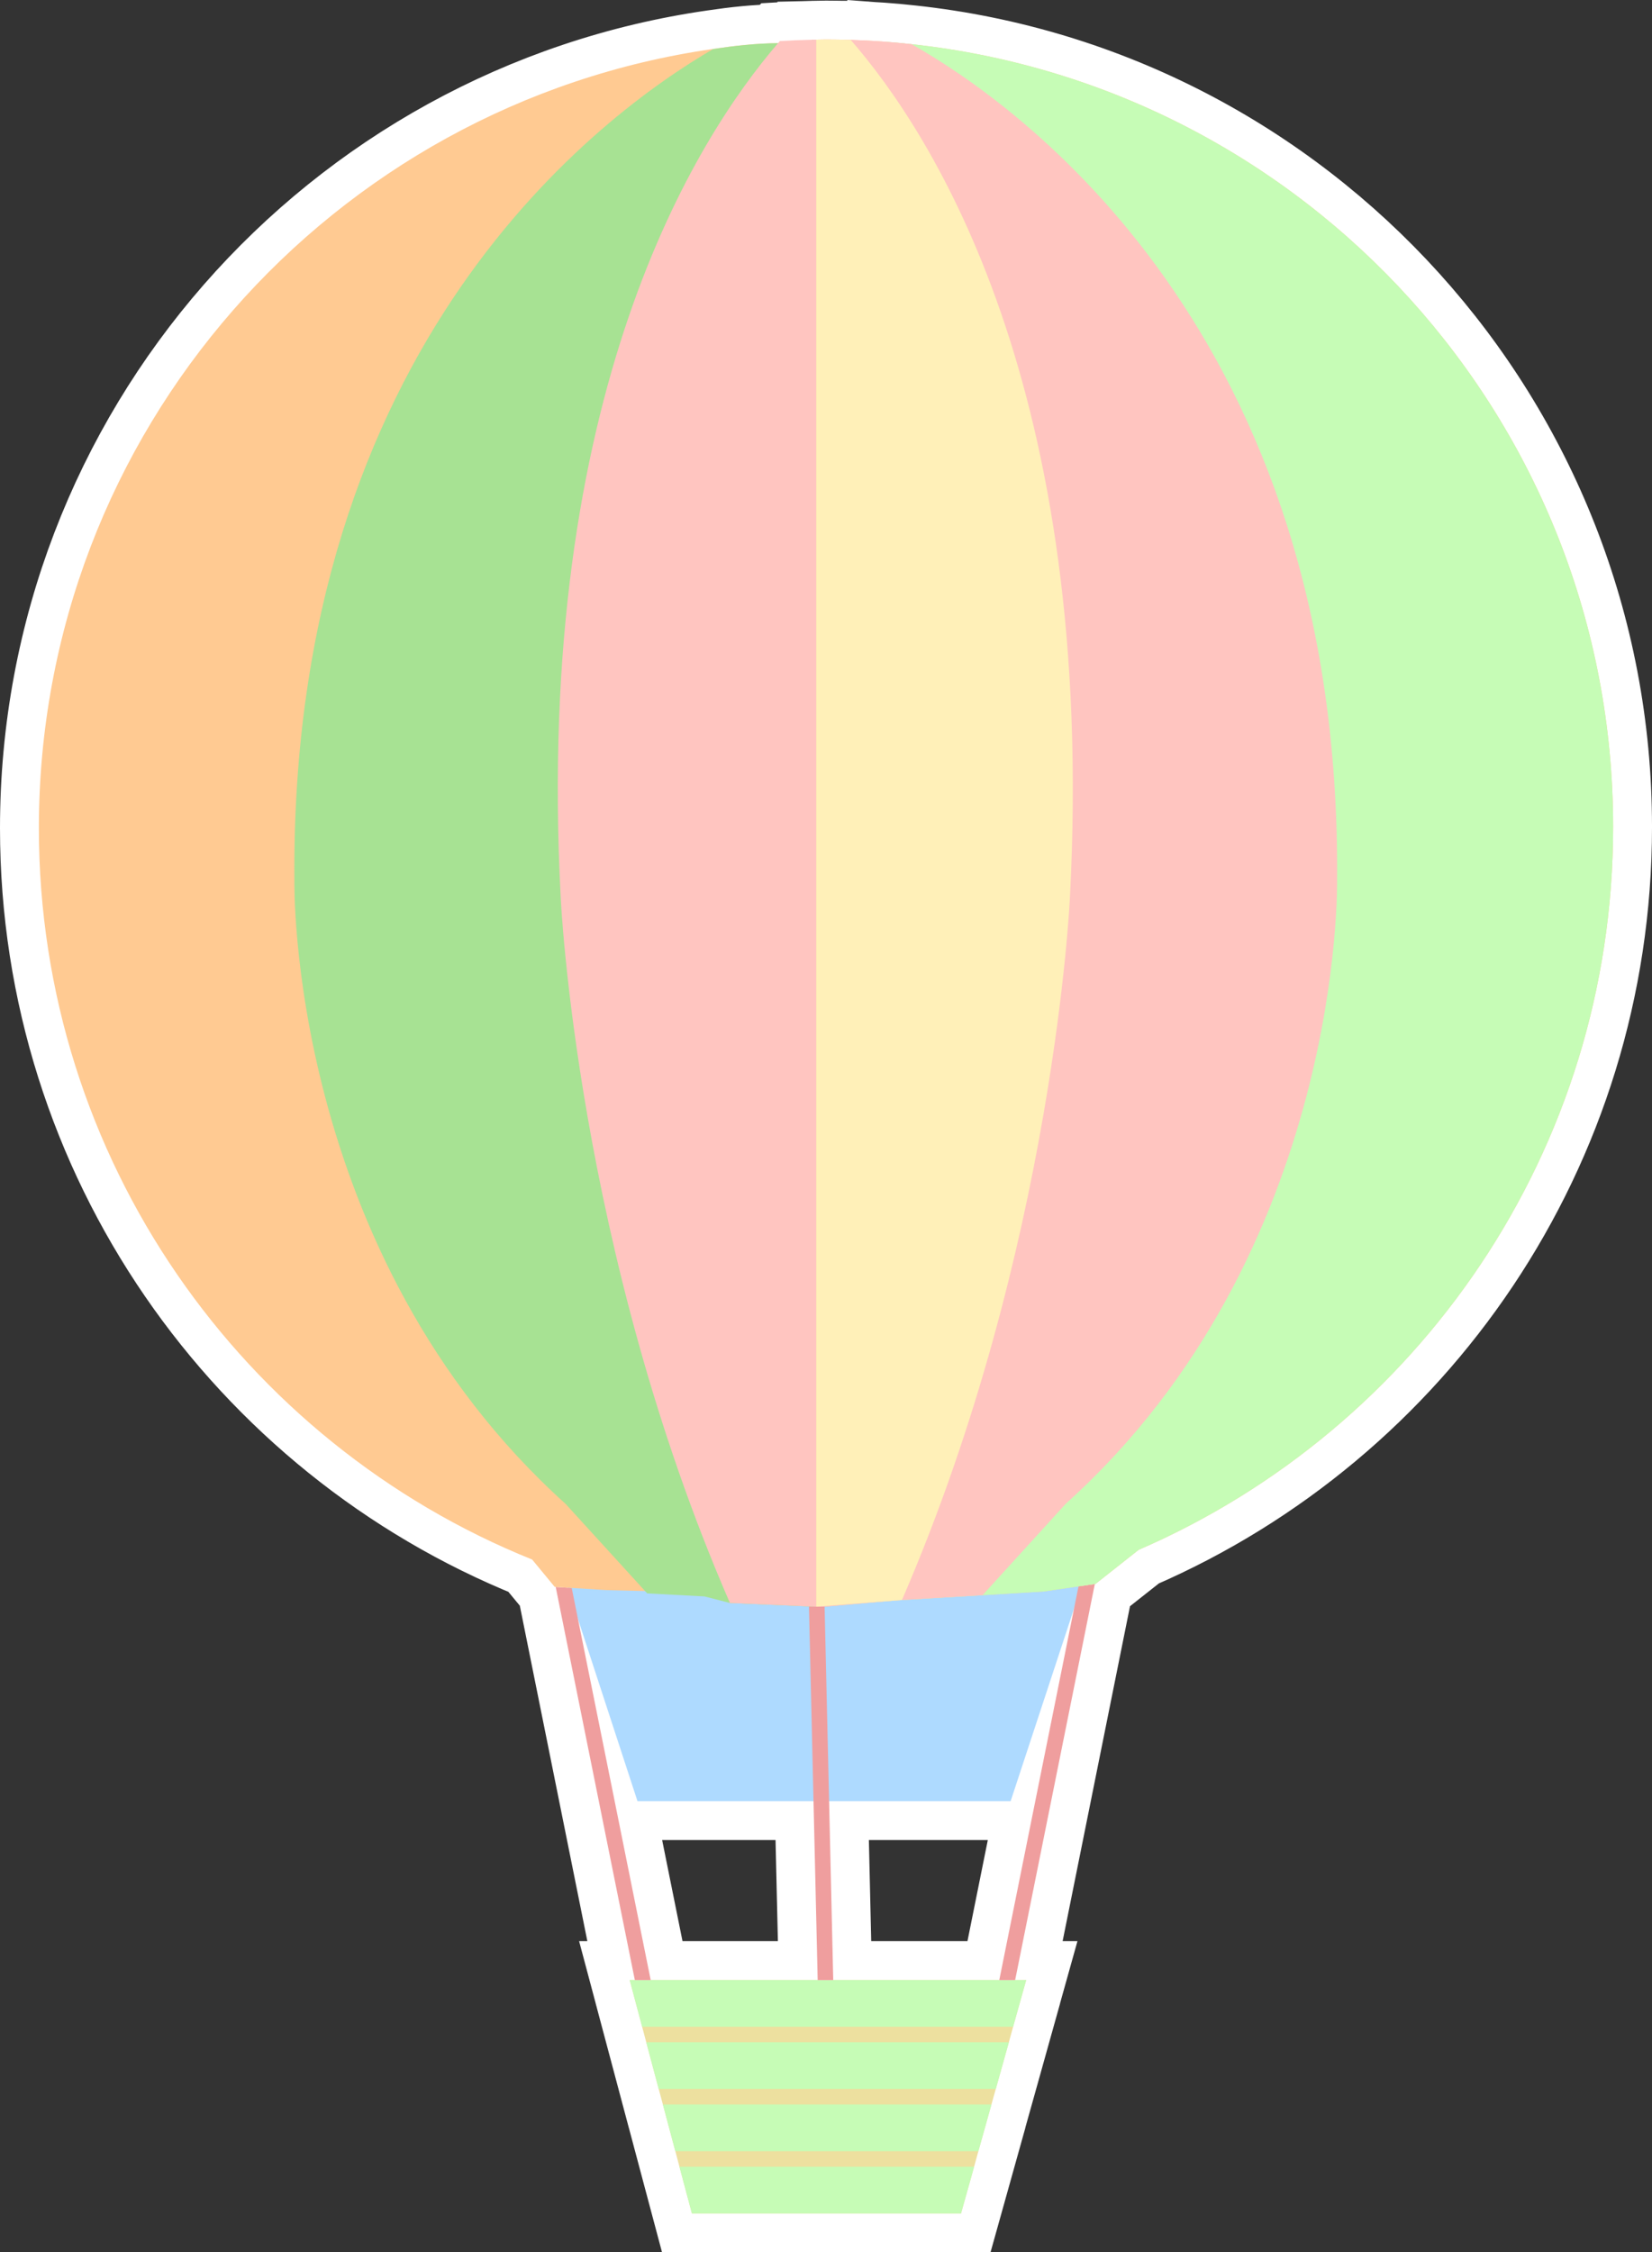
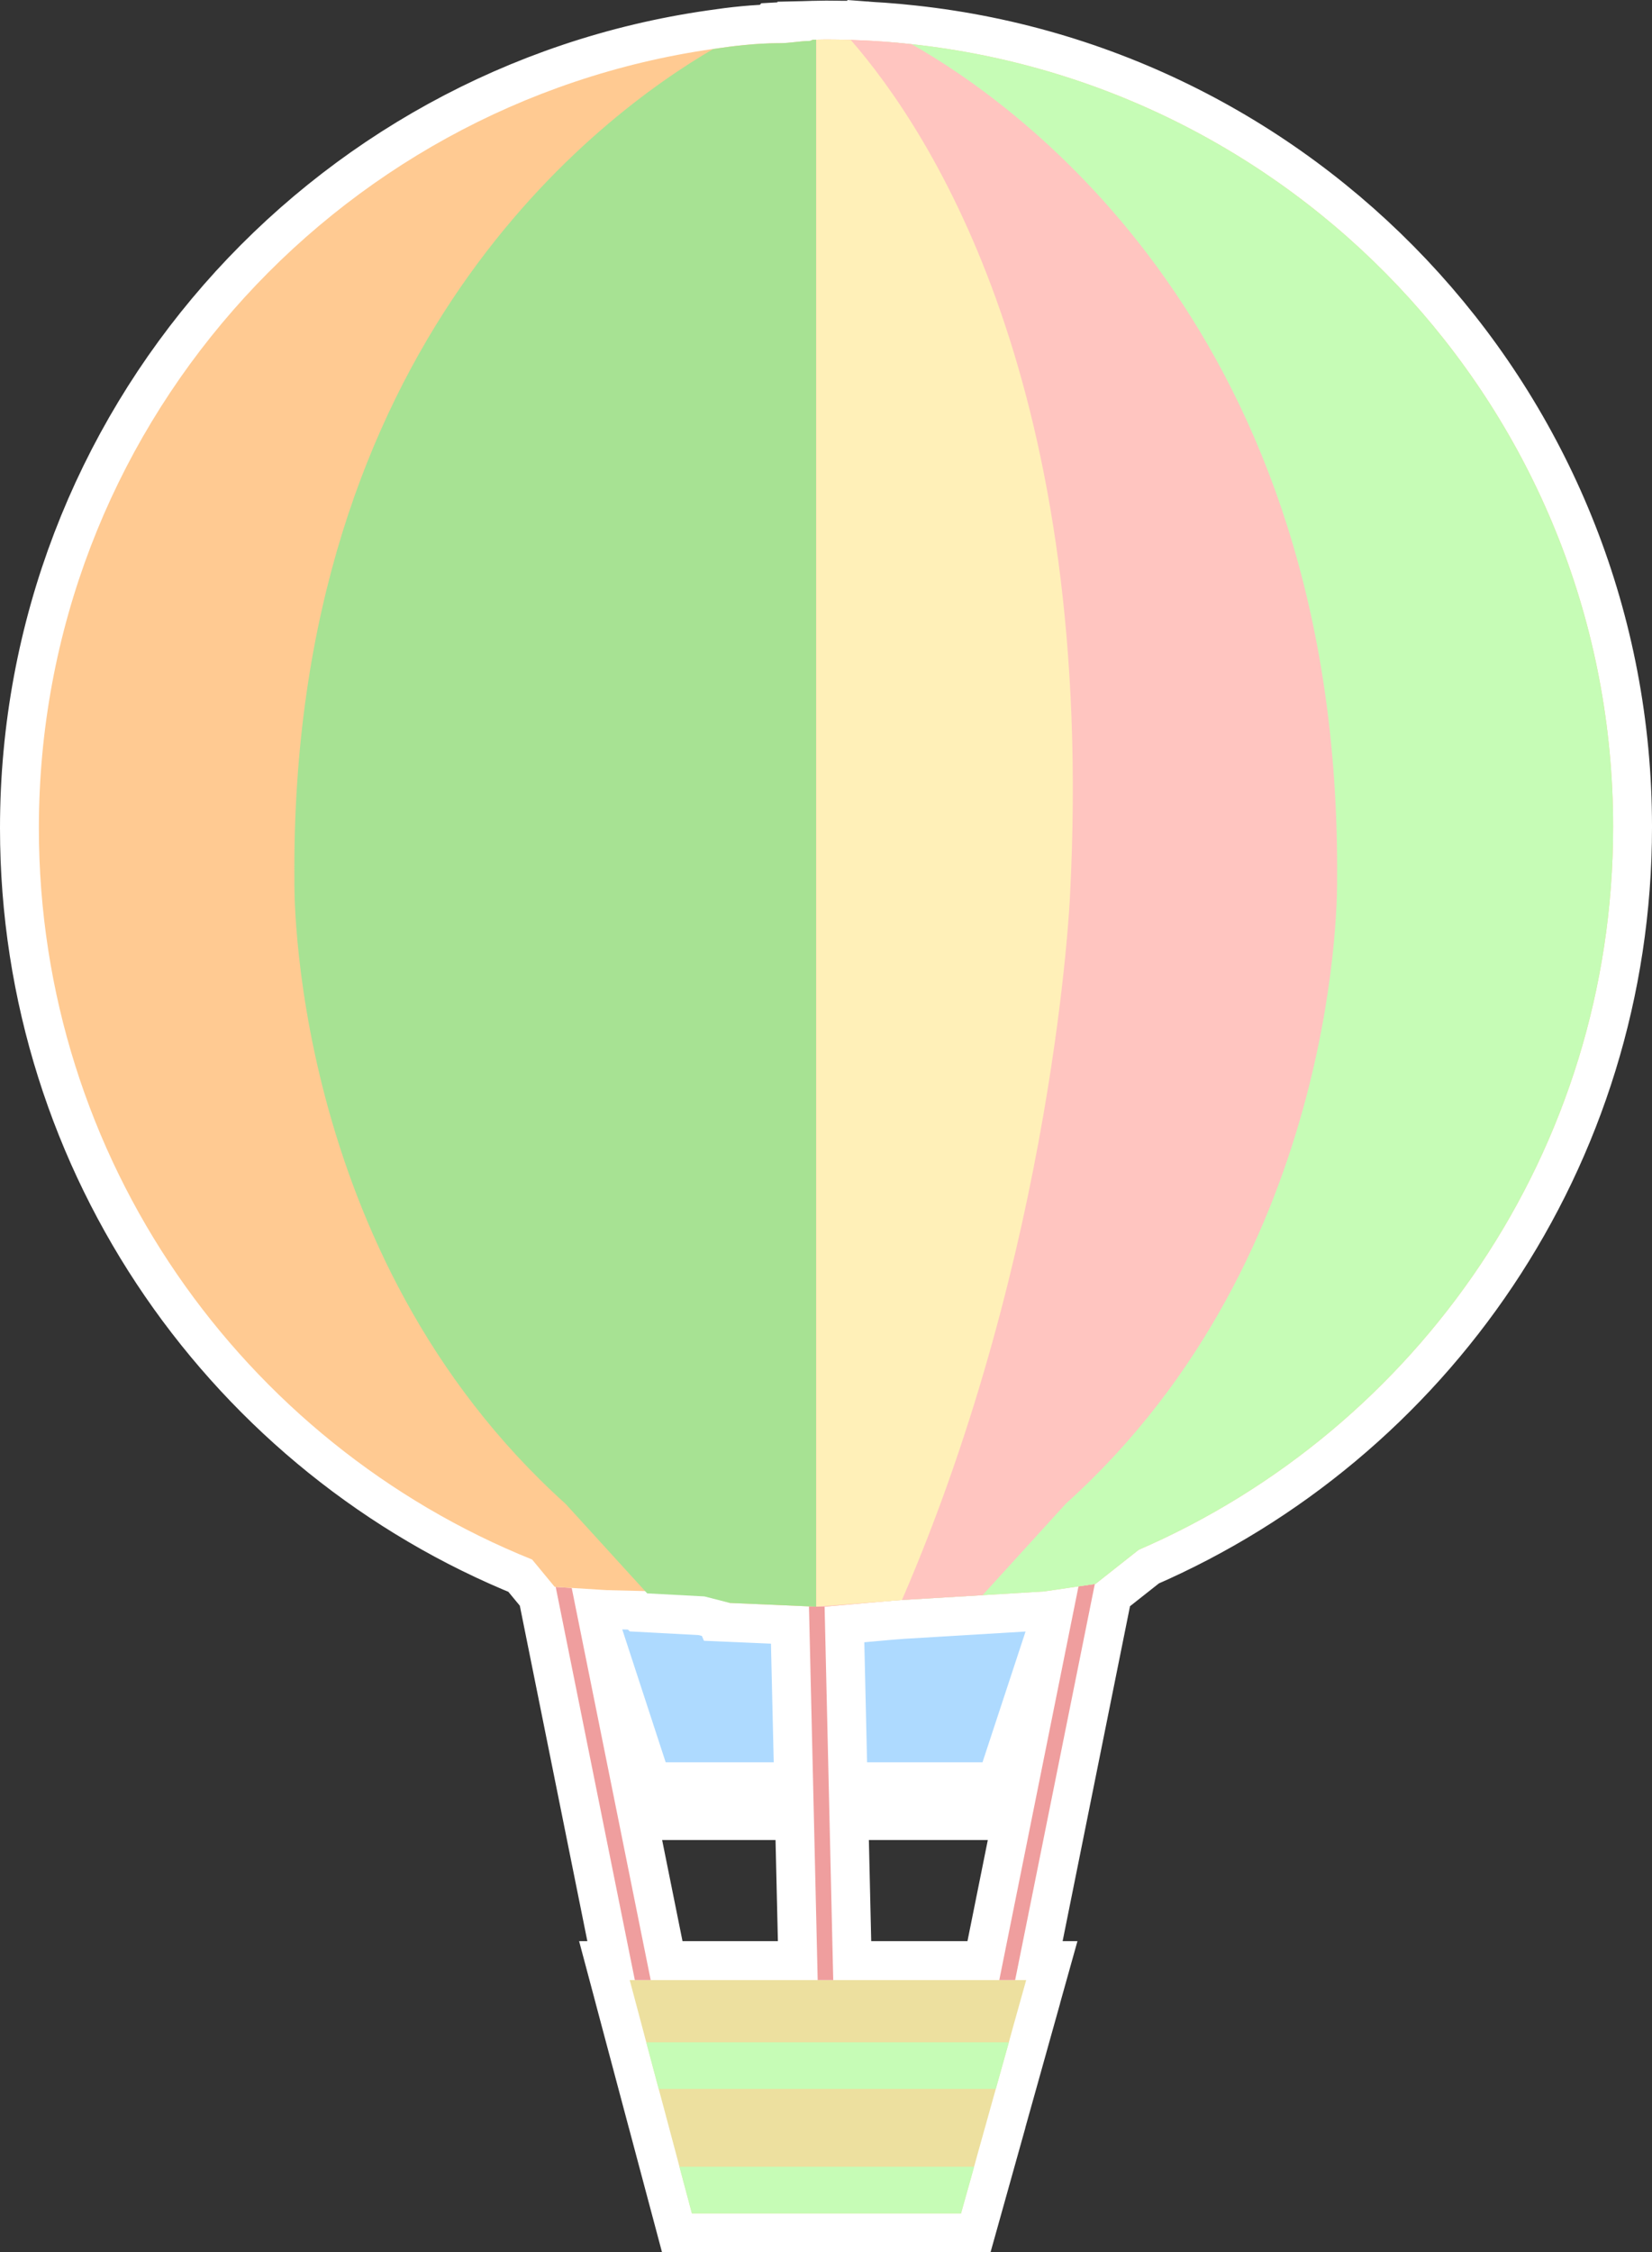
<svg xmlns="http://www.w3.org/2000/svg" version="1.1" x="0px" y="0px" width="212.5px" height="289.551px" viewBox="0 2.449 212.5 289.551" enable-background="new 0 2.449 212.5 289.551" xml:space="preserve">
  <rect x="0" y="2.449" width="212.5" height="289.551" fill="#333333" stroke="none" />
  <g id="Ebene_1">
    <path fill="#AEDAFF" stroke="#FFFFFF" stroke-width="10" stroke-miterlimit="10" d="M72.833,205.96l66.292,0.34L130,234H82   L72.833,205.96z M81,257l1.6,6l0.53,2l1.6,6l0.54,2l1.6,6l0.53,2l1.6,6h34.62l1.68-6l0.55-2l1.68-6l0.561-2l1.68-6l0.551-2l1.68-6   H81z M81,257l1.6,6h47.72l1.68-6H81z M83.13,265l1.6,6h43.36l1.68-6H83.13z M85.27,273l1.6,6h38.979l1.68-6H85.27z M87.4,281l1.6,6   h34.62l1.68-6H87.4z M73.54,206.59l-2.06-0.13L81.66,257h2.04L73.54,206.59z M138.73,206.39L128.54,257h2.04l10.25-50.92   L138.73,206.39z M106.07,209H105l-0.94-0.04l1.12,48.04h2L106.07,209z M117.262,8.13c-1.08-0.12-2.171-0.22-3.261-0.3   c-1.509-0.12-3.04-0.2-4.57-0.25c-1.05-0.03-2.11-0.051-3.18-0.051c-0.42,0-0.84,0.011-1.25,0.021c-0.14,0-0.28,0.01-0.42,0.01   c-0.14,0.01-0.28,0.15-0.42,0.15C102.871,7.73,101.59,8,100.31,8c-0.01,0-0.01,0-0.02,0h-0.21c-2.81,0.02-5.6,0.33-8.34,0.739   C42.69,15.76,5,57.92,5,108.91c0,42.56,26.25,79.06,63.45,94.029l2.9,3.511l0.13,0.01l2.06,0.13l4.47,0.28l5.22,0.13h0.02   l7.361,0.541l3.28,0.979l10.169,0.44L105,209h1.07l7.93-0.7l1.35-0.121l0.67-0.04l10.369-0.62l7.91-0.479l4.432-0.65l2.1-0.31   l0.09-0.011l5.551-4.38c35.909-15.55,61.029-51.31,61.029-92.939C207.5,56.56,168,13.61,117.262,8.13z M117.26,8.13   c-1.08-0.12-2.17-0.22-3.26-0.3V208.3l1.35-0.121l0.67-0.04l10.371-0.62l7.909-0.479l6.62-0.971l5.551-4.38   c35.909-15.55,61.029-51.31,61.029-92.939C207.5,56.56,168,13.61,117.26,8.13z M104.581,7.56c-0.14,0.01-0.28,0.15-0.42,0.15   C102.871,7.73,101.59,8,100.31,8c-0.01,0-0.01,0-0.02,0h-0.21c-2.81,0.02-5.6,0.34-8.34,0.75   c-14.32,8.33-54.43,37.79-53.87,106.809c0,0-1.03,47.892,34.88,80.221l10.48,11.489l0.02,0.021l7.36,0.39l3.28,0.84L105,209V7.55   C104.86,7.55,104.72,7.56,104.581,7.56z M171.99,115.5c0.57-70.46-41.23-99.761-54.73-107.37c-2.58-0.29-5.189-0.47-7.83-0.55   c-1.05-0.03-2.11-0.051-3.18-0.051c-0.42,0-0.84,0.011-1.25,0.021V209h1.03l9.32-0.82l11.039-0.66l10.721-11.77   C173.02,163.42,171.99,115.5,171.99,115.5z M104.58,7.56c-0.14,0-0.28,0.01-0.42,0.01c-1.29,0.03-2.571,0.08-3.851,0.16   C100.23,7.82,100.16,7.91,100.08,8C89.5,20.3,68.73,52.98,72.12,117.74c0,0,2.02,45.41,21.77,90.78L105,209V7.55   C104.86,7.55,104.72,7.56,104.58,7.56z M116.02,208.14c19.61-45.25,21.61-90.398,21.61-90.398c3.42-65.501-17.76-98.19-28.2-110.16   c-1.05-0.03-2.109-0.051-3.18-0.051c-0.42,0-0.84,0.011-1.25,0.021V209L116.02,208.14z" />
  </g>
  <g id="Ebene_2">
    <g>
-       <polygon fill="#AEDAFF" points="72.833,205.96 139.125,206.3 130,234 82,234   " />
      <polygon fill="#EDE09F" points="132,257 130.32,263 129.77,265 128.09,271 127.529,273 125.85,279 125.3,281 123.62,287 89,287     87.4,281 86.87,279 85.27,273 84.73,271 83.13,265 82.6,263 81,257   " />
-       <polygon fill="#C6FCB6" points="132,257 130.32,263 82.6,263 81,257   " />
      <polygon fill="#C6FCB6" points="129.77,265 128.09,271 84.73,271 83.13,265   " />
-       <polygon fill="#C6FCB6" points="127.529,273 125.85,279 86.87,279 85.27,273   " />
      <polygon fill="#C6FCB6" points="125.3,281 123.62,287 89,287 87.4,281   " />
      <polygon fill="#EF9E9E" points="83.7,257 81.66,257 71.48,206.46 73.54,206.59   " />
      <polygon fill="#EF9E9E" points="140.83,206.08 130.58,257 128.54,257 138.73,206.39   " />
      <polygon fill="#EF9E9E" points="107.18,257 105.18,257 104.06,208.96 105,209 106.07,209   " />
      <path fill="#FFCA92" d="M207.5,108.75c0,41.63-25.12,77.39-61.029,92.939l-5.551,4.38l-0.09,0.011l-2.1,0.31l-4.432,0.65    l-7.91,0.479l-10.369,0.62l-0.67,0.04L114,208.3l-7.93,0.7H105l-0.94-0.04l-10.169-0.44l-3.28-0.979L83.25,207h-0.02l-5.22-0.13    l-4.47-0.28l-2.06-0.13l-0.13-0.01l-2.9-3.511C31.25,187.97,5,151.47,5,108.91C5,57.92,42.69,15.76,91.74,8.74    C94.48,8.33,97.27,8.02,100.08,8h0.21c0.01,0,0.01,0,0.02,0c1.28,0,2.561-0.271,3.851-0.29c0.14,0,0.28-0.141,0.42-0.15    c0.14,0,0.28-0.01,0.42-0.01c0.41-0.01,0.83-0.021,1.25-0.021c1.07,0,2.13,0.021,3.18,0.051c1.53,0.05,3.061,0.13,4.57,0.25    c1.09,0.08,2.181,0.18,3.261,0.3C168,13.61,207.5,56.56,207.5,108.75z" />
      <path fill="#C6FCB6" d="M207.5,108.75c0,41.63-25.12,77.39-61.029,92.939l-5.551,4.38l-6.62,0.971l-7.909,0.479l-10.371,0.62    l-0.67,0.04L114,208.3V7.83c1.09,0.08,2.18,0.18,3.26,0.3C168,13.61,207.5,56.56,207.5,108.75z" />
      <path fill="#A7E293" d="M105,7.55V209l-11.11-0.48l-3.28-0.84l-7.36-0.39l-0.02-0.021L72.75,195.78    c-35.91-32.329-34.88-80.221-34.88-80.221C37.31,46.54,77.42,17.08,91.74,8.75c2.74-0.41,5.53-0.73,8.34-0.75h0.21    c0.01,0,0.01,0,0.02,0c1.28,0,2.561-0.271,3.851-0.29c0.14,0,0.28-0.141,0.42-0.15C104.72,7.56,104.86,7.55,105,7.55z" />
      <path fill="#FFC5C0" d="M137.109,195.75l-10.721,11.77l-11.039,0.66l-9.32,0.82H105V7.55c0.41-0.01,0.83-0.021,1.25-0.021    c1.07,0,2.13,0.021,3.18,0.051c2.64,0.08,5.25,0.26,7.83,0.55c13.5,7.609,55.301,36.91,54.73,107.37    C171.99,115.5,173.02,163.42,137.109,195.75z" />
-       <path fill="#FFC5C0" d="M105,7.55V209l-11.11-0.48c-19.75-45.37-21.77-90.78-21.77-90.78C68.73,52.98,89.5,20.3,100.08,8    c0.08-0.09,0.15-0.181,0.229-0.271c1.28-0.08,2.561-0.13,3.851-0.16c0.14,0,0.28-0.01,0.42-0.01S104.86,7.55,105,7.55z" />
      <path fill="#FFF0B8" d="M116.02,208.14c19.61-45.25,21.61-90.398,21.61-90.398c3.42-65.501-17.76-98.19-28.2-110.16    c-1.05-0.03-2.109-0.051-3.18-0.051c-0.42,0-0.84,0.011-1.25,0.021V209L116.02,208.14z" />
    </g>
  </g>
</svg>